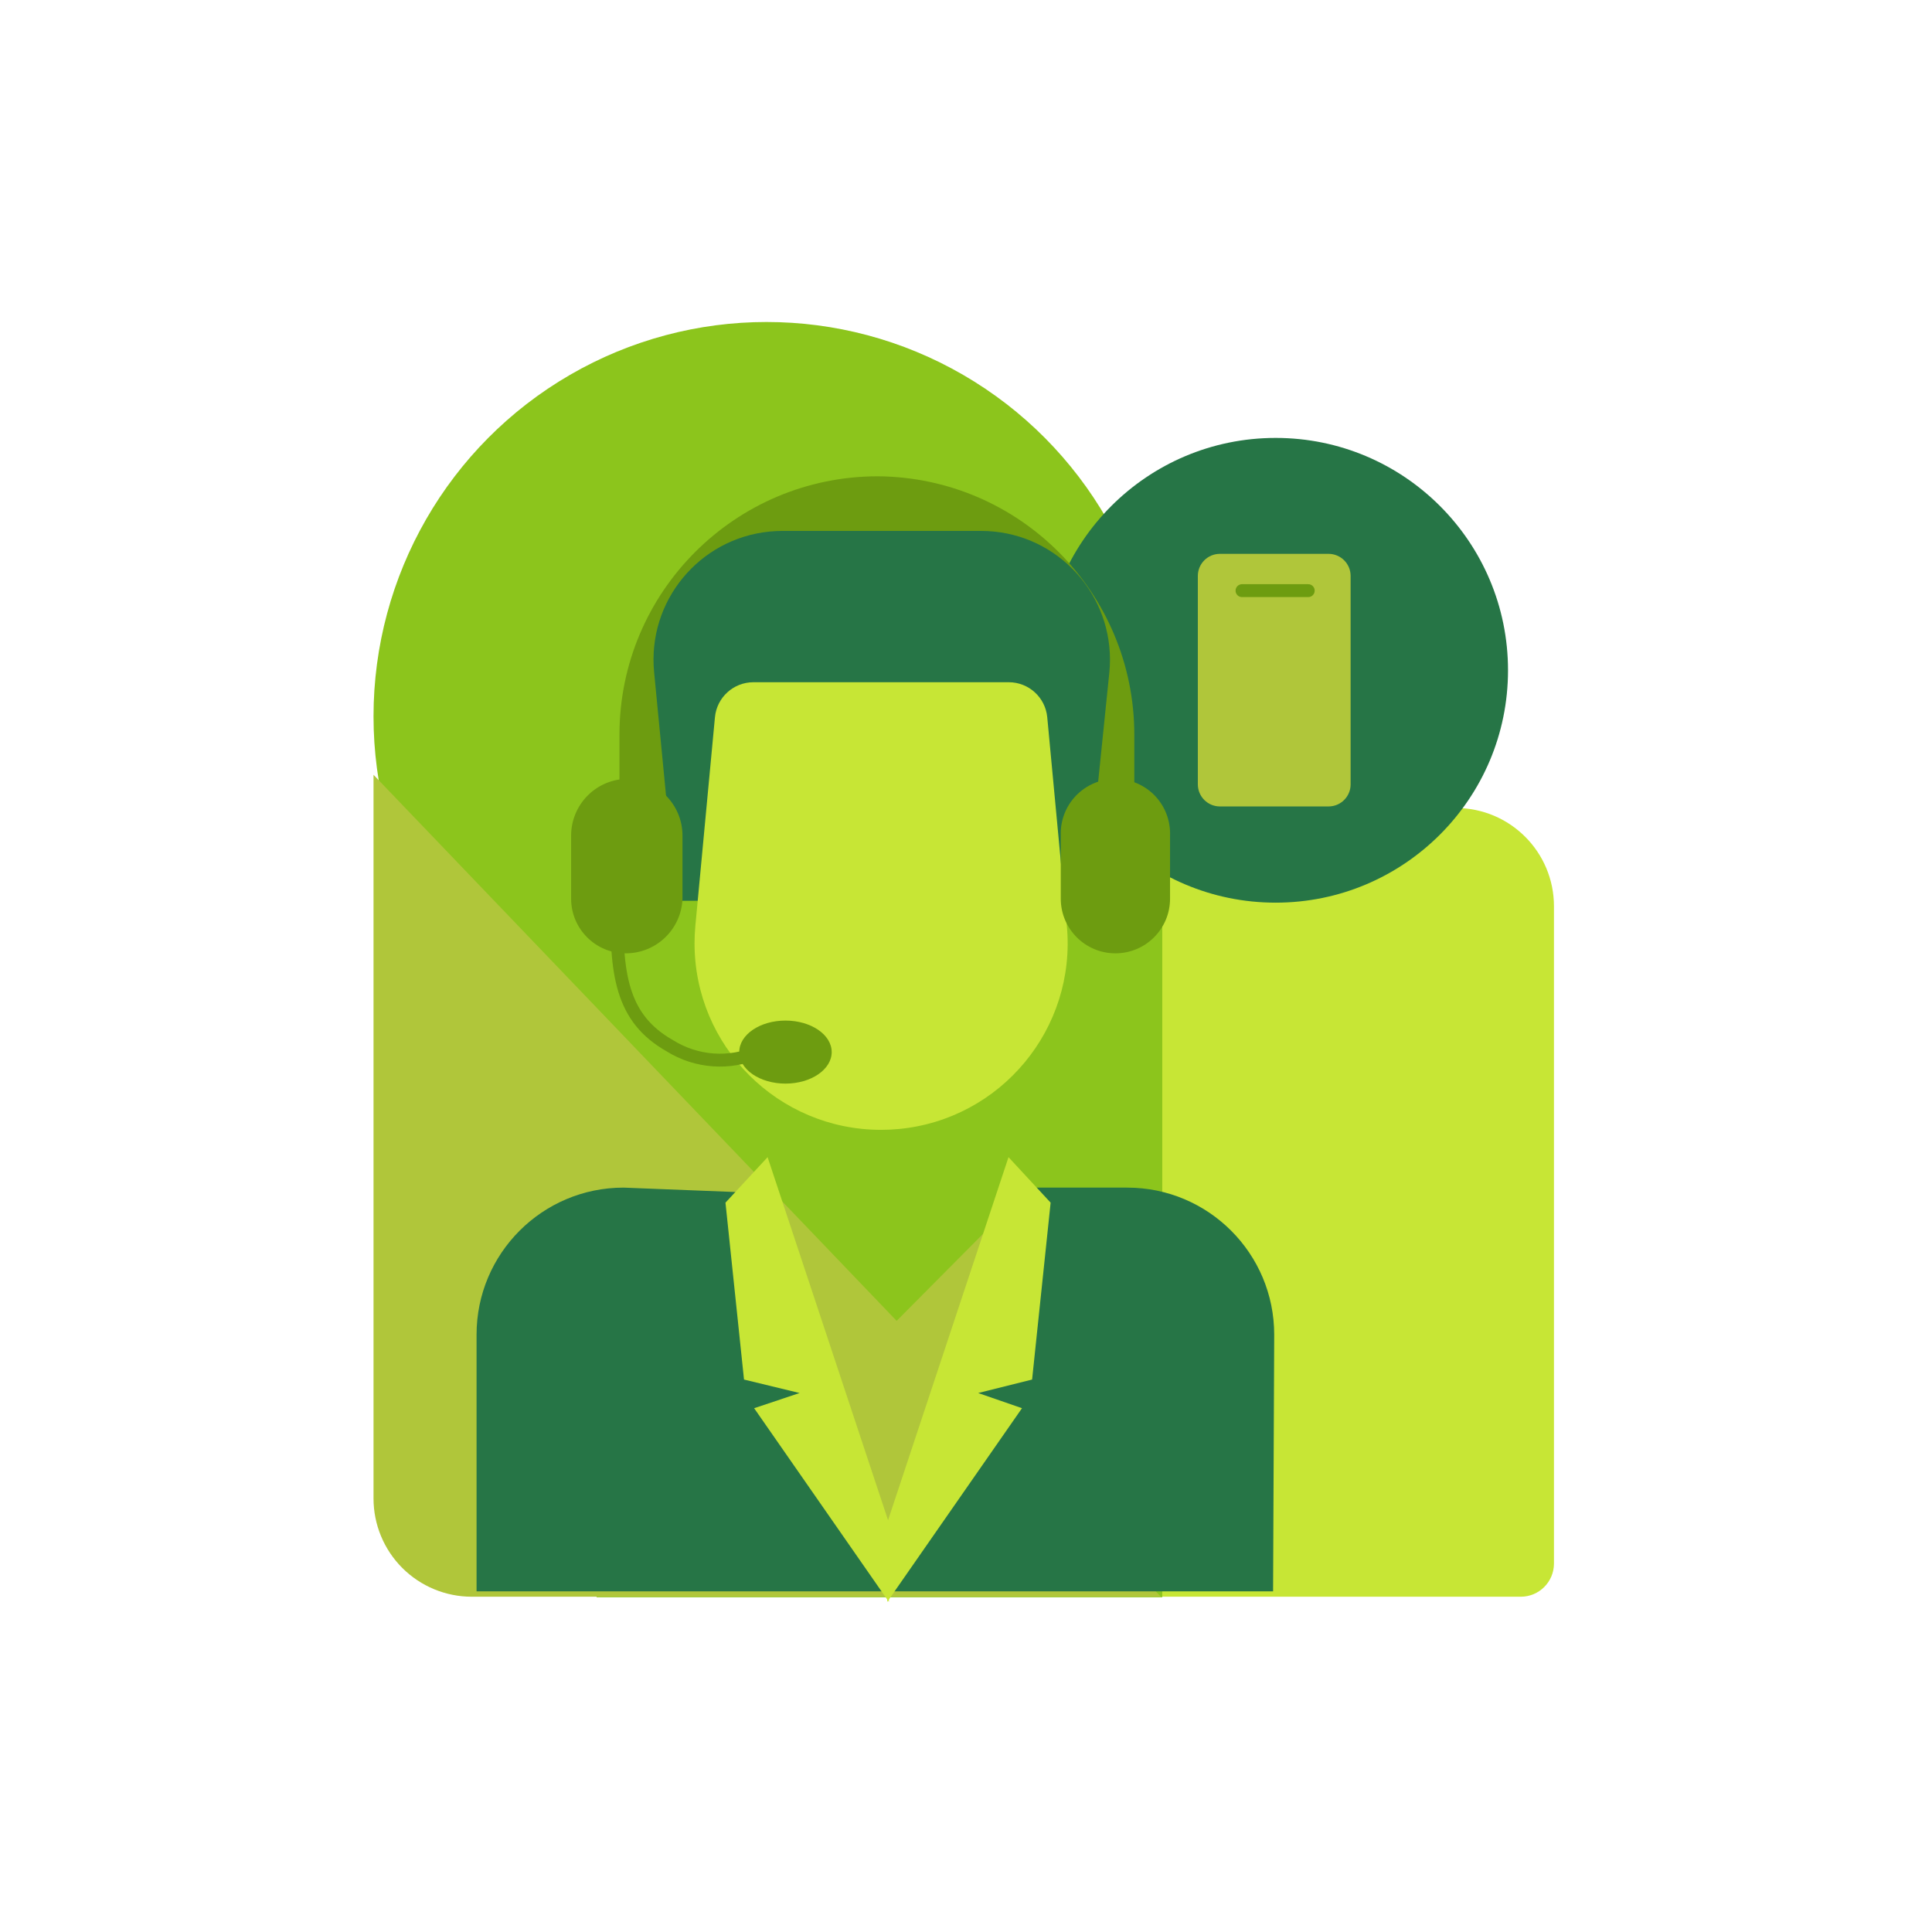
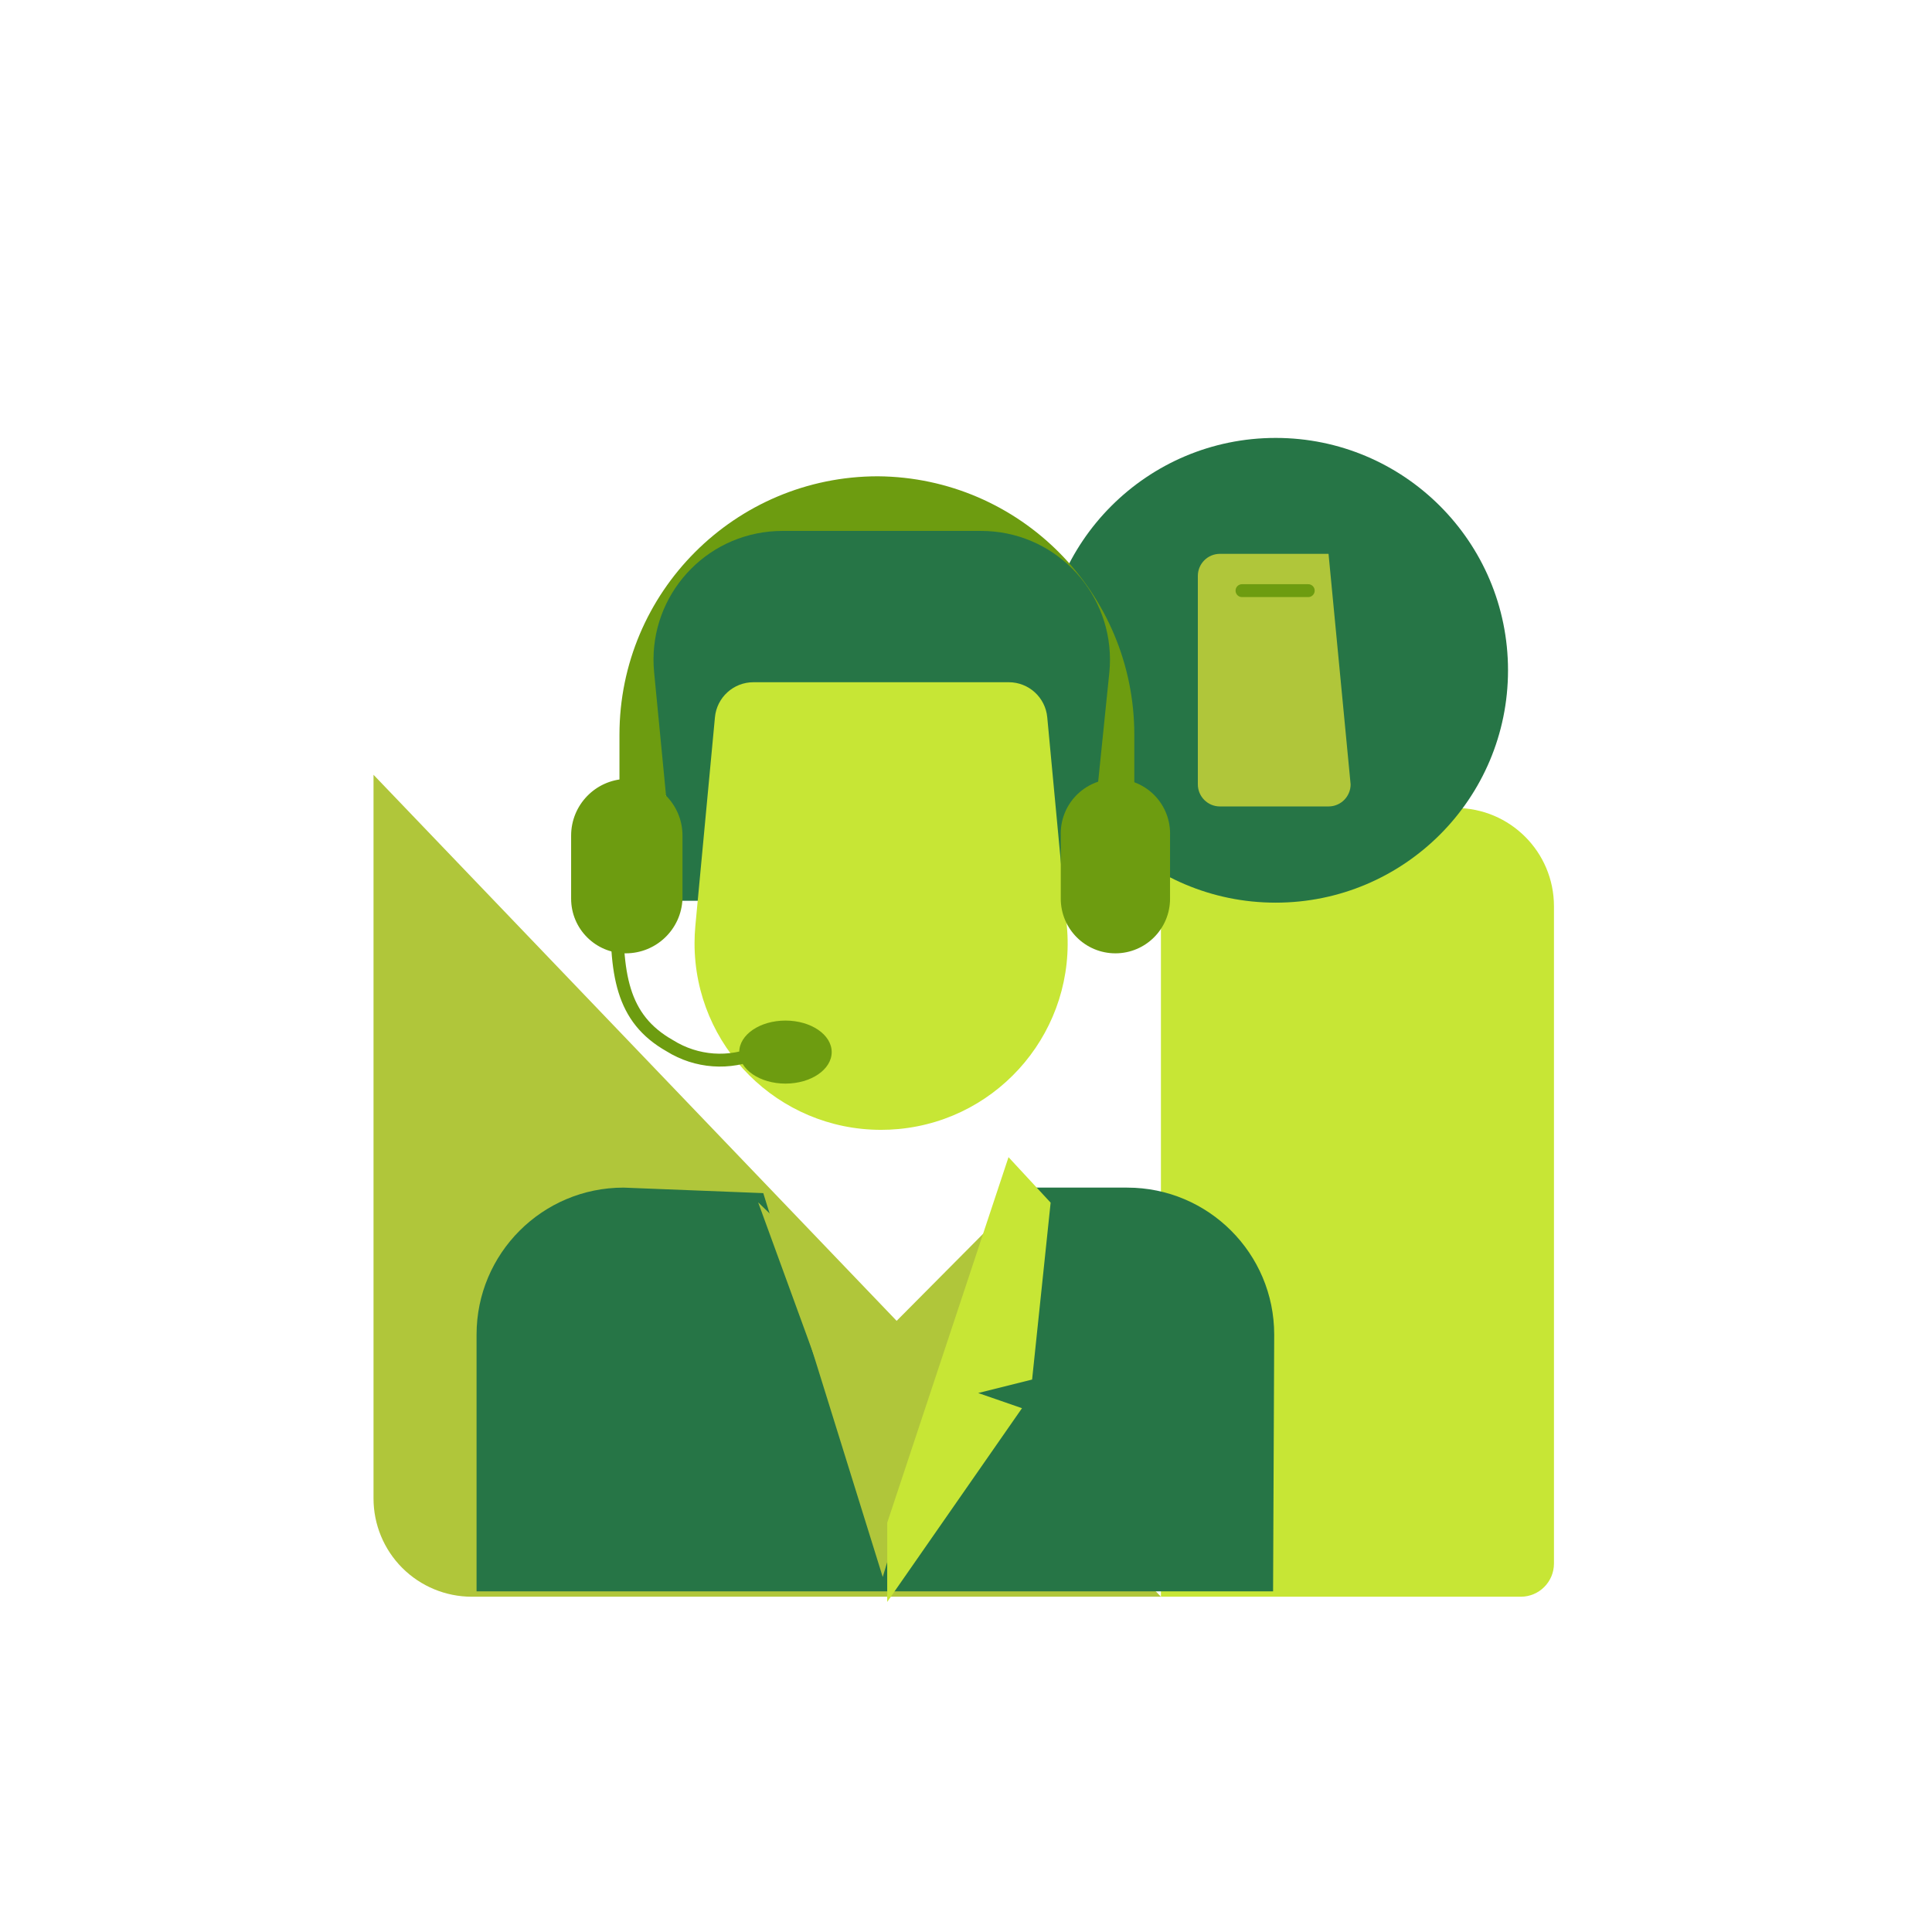
<svg xmlns="http://www.w3.org/2000/svg" width="150px" height="150px" viewBox="0 0 150 150" version="1.1">
  <title>Online consultation Copy</title>
  <desc>Created with Sketch.</desc>
  <g id="Online-consultation-Copy" stroke="none" stroke-width="1" fill="none" fill-rule="evenodd">
    <g id="Tenant-Verification-44" transform="translate(29, 25)">
      <path d="M61.134,37.732 L84.021,37.732 C88.234,37.732 91.649,41.148 91.649,45.361 L91.649,96.392 C91.649,97.815 90.496,98.969 89.072,98.969 L61.134,98.969 L61.134,37.732 Z" id="Rectangle-15" fill="#C7E635" fill-rule="nonzero" />
-       <rect id="Rectangle-15-2" fill="#8CC51C" fill-rule="nonzero" x="17.32" y="37.732" width="43.918" height="61.278" />
-       <ellipse id="Oval-2" fill="#8CC51C" fill-rule="nonzero" cx="30.515" cy="30.619" rx="30.515" ry="30.619" />
      <path d="M7.629,98.969 L61.134,98.969 L0,35.155 L0,91.34 C0,93.364 0.804,95.304 2.234,96.735 C3.665,98.165 5.606,98.969 7.629,98.969 L7.629,98.969 Z" id="Rectangle-16" fill="#B0C63A" fill-rule="nonzero" />
      <circle id="Oval" fill="#267546" fill-rule="nonzero" cx="70.041" cy="27.041" r="18.041" />
      <g id="Group-2" transform="translate(64, 18)">
-         <path d="M1.714,0 L10.147,0 C11.094,-3.95964141e-16 11.862,0.768 11.862,1.714 L11.862,17.897 C11.862,18.844 11.094,19.612 10.147,19.612 L1.714,19.612 C0.768,19.612 5.60035567e-16,18.844 0,17.897 L0,1.714 C3.28142853e-16,0.768 0.768,1.28414256e-15 1.714,0 Z" id="Rectangle" fill="#B0C63A" fill-rule="nonzero" />
+         <path d="M1.714,0 L10.147,0 L11.862,17.897 C11.862,18.844 11.094,19.612 10.147,19.612 L1.714,19.612 C0.768,19.612 5.60035567e-16,18.844 0,17.897 L0,1.714 C3.28142853e-16,0.768 0.768,1.28414256e-15 1.714,0 Z" id="Rectangle" fill="#B0C63A" fill-rule="nonzero" />
        <path d="M3.429,2.857 L8.571,2.857" id="Path-2" stroke="#6D9C10" stroke-linecap="round" />
      </g>
      <g id="Rental-Furniture-05" transform="translate(8, 11)">
        <path d="M11.095,21.047 L11.095,25.779 L17.784,25.779 L17.784,21.047 C17.784,17.514 19.199,14.127 21.713,11.644 C24.226,9.161 27.63,7.788 31.163,7.832 L31.163,7.832 C38.462,7.832 44.379,13.748 44.379,21.047 L44.379,25.779 L51.068,25.779 L51.068,21.047 C51.068,10.027 42.183,1.069 31.163,0.979 L31.163,0.979 C20.08,0.979 11.095,9.964 11.095,21.047 L11.095,21.047 Z" id="Path" fill="#6D9C10" fill-rule="nonzero" />
        <path d="M15.5,33.937 L13.785,16.182 C13.254,10.685 17.28,5.798 22.777,5.267 C23.097,5.237 23.418,5.221 23.739,5.221 L39.178,5.221 C44.701,5.221 49.178,9.698 49.178,15.221 C49.178,15.561 49.16,15.9 49.126,16.238 L47.316,33.937 L47.316,33.937 L15.5,33.937 Z" id="Path" fill="#267546" fill-rule="nonzero" />
        <path d="M16.987,35.883 L18.508,19.688 C18.653,18.147 19.946,16.968 21.495,16.968 L41.321,16.968 C42.869,16.968 44.163,18.147 44.308,19.688 L45.829,35.883 C46.577,43.847 40.726,50.91 32.762,51.658 C32.312,51.7 31.86,51.721 31.408,51.721 C23.409,51.721 16.924,45.236 16.924,37.237 C16.924,36.785 16.945,36.333 16.987,35.883 Z" id="Path" fill="#C7E635" fill-rule="nonzero" />
        <g id="Group-2" transform="translate(0, 53.842)">
          <path d="M50.514,2.364 L40.668,2.364 L31.535,32.596 L22.26,2.792 L11.416,2.364 C5.111,2.364 0,7.475 0,13.779 C0,14.234 0,20.877 0,33.71 L61.842,33.71 C61.9,20.866 61.929,14.223 61.929,13.779 C61.929,7.475 56.818,2.364 50.514,2.364 Z" id="Path" fill="#267546" fill-rule="nonzero" />
          <polygon id="Path-3" fill="#B0C63A" points="21.863 3.508 32.014 13.313 41.734 3.529 39.994 15.759 31.883 30.976" />
          <g id="Group-3" transform="translate(19.326, 0)" fill="#C7E635" fill-rule="nonzero">
-             <polygon id="Path" points="12.688 34.532 2.224 19.49 5.755 18.312 1.439 17.266 -5.95079541e-14 3.532 3.27 -3.01980663e-14 12.688 28.384" />
            <polygon id="Path" points="12.557 34.532 23.021 19.49 19.62 18.312 23.806 17.266 25.245 3.532 21.975 -1.42108547e-14 12.557 28.384" />
          </g>
        </g>
        <path d="M21.863,45.684 C19.639,46.666 17.073,46.482 15.011,45.195 C11.258,43.074 10.768,39.647 10.932,33.937 L10.932,30.021 C10.932,29.48 11.37,29.042 11.911,29.042 L14.032,29.042" id="Path" stroke="#6D9C10" />
        <ellipse id="Oval" fill="#6D9C10" fill-rule="nonzero" cx="23.984" cy="45.684" rx="3.589" ry="2.447" />
        <path d="M11.584,38.016 L11.584,38.016 C9.241,38.016 7.342,36.117 7.342,33.774 L7.342,28.879 C7.34,26.508 9.215,24.561 11.584,24.474 L11.584,24.474 C14.017,24.474 15.989,26.446 15.989,28.879 L15.989,33.774 C15.902,36.143 13.955,38.017 11.584,38.016 L11.584,38.016 Z" id="Path" fill="#6D9C10" fill-rule="nonzero" />
        <path d="M49.6,38.016 L49.6,38.016 C47.257,38.016 45.358,36.117 45.358,33.774 L45.358,28.879 C45.314,27.726 45.741,26.604 46.541,25.773 C47.342,24.942 48.446,24.473 49.6,24.474 L49.6,24.474 C50.754,24.473 51.858,24.942 52.659,25.773 C53.459,26.604 53.886,27.726 53.842,28.879 L53.842,33.774 C53.842,36.117 51.943,38.016 49.6,38.016 L49.6,38.016 Z" id="Path" fill="#6D9C10" fill-rule="nonzero" />
      </g>
    </g>
  </g>
</svg>